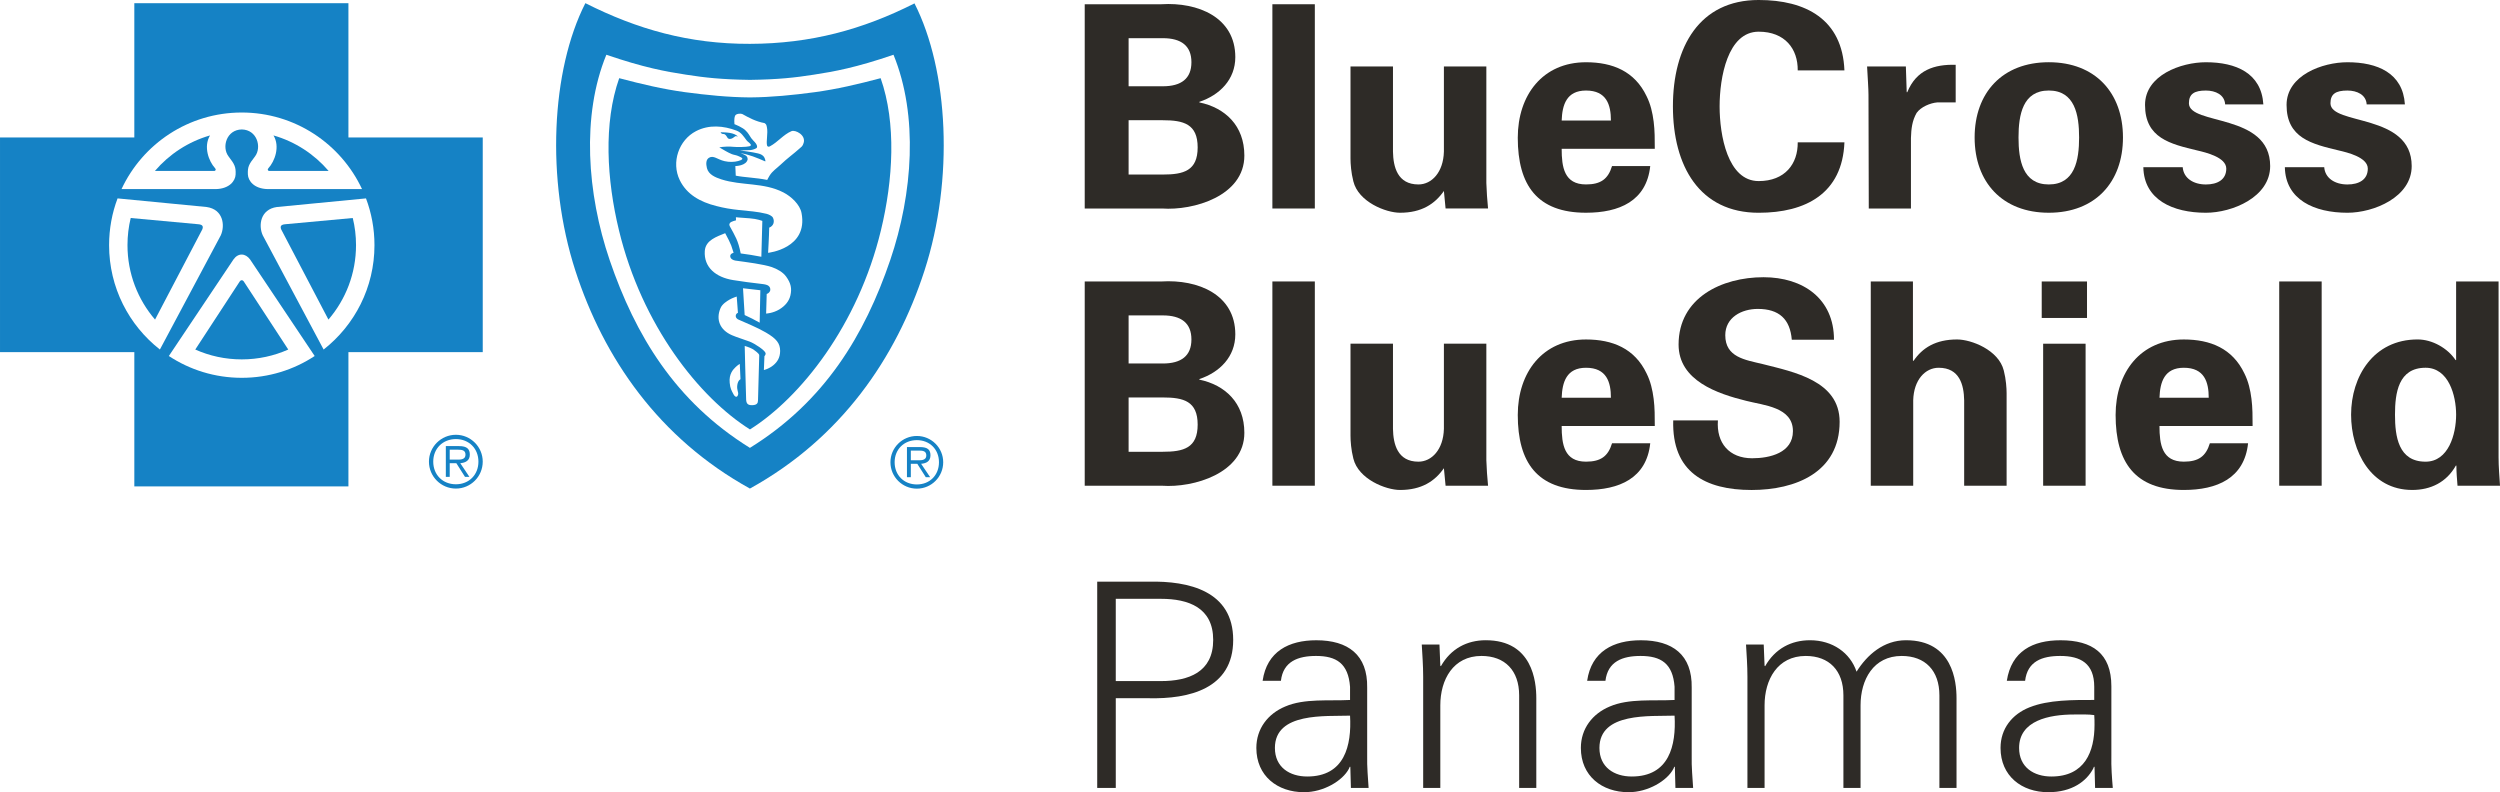
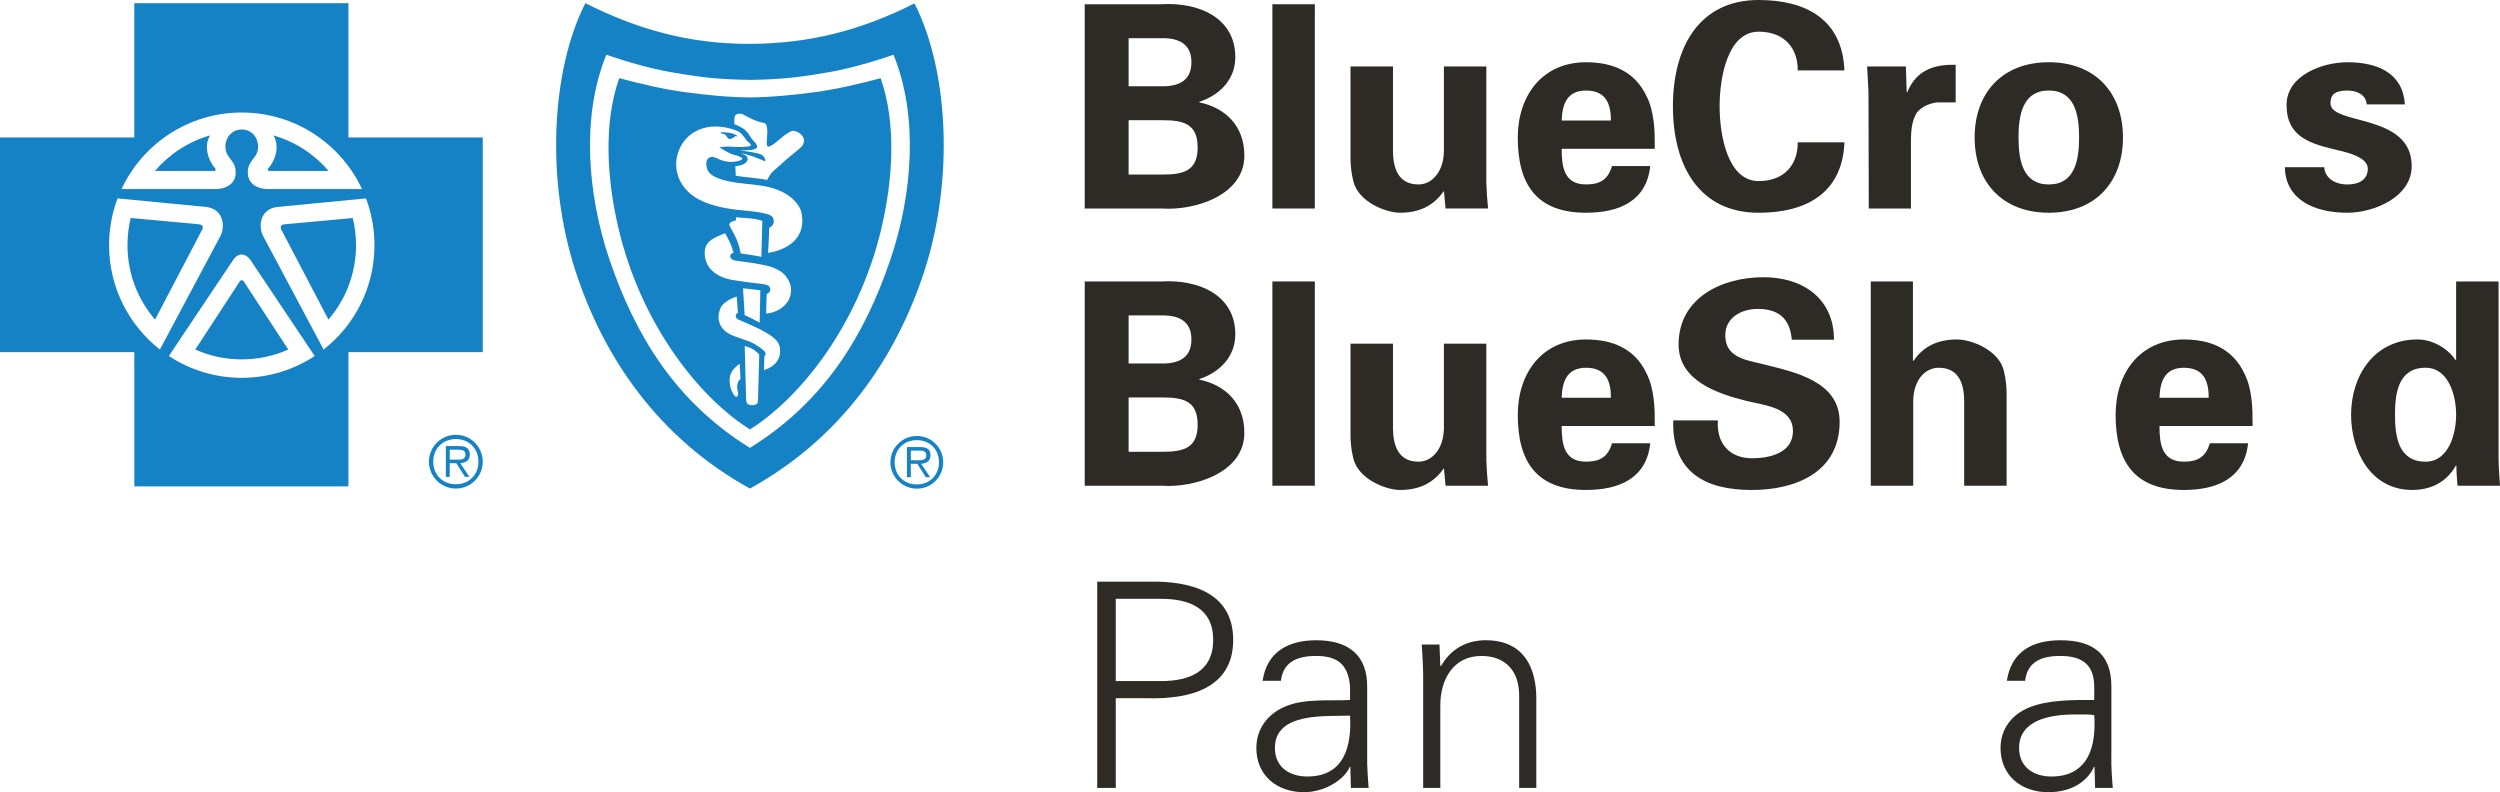
<svg xmlns="http://www.w3.org/2000/svg" id="uuid-98df9db2-25fd-48ed-87fc-c567f83ae0f4" viewBox="0 0 290.186 91.956">
  <defs>
    <clipPath id="uuid-19a4767e-8512-4db5-bea7-a2d5c2aedbb4">
      <rect width="290.186" height="91.956" style="fill:none;" />
    </clipPath>
  </defs>
  <g style="clip-path:url(#uuid-19a4767e-8512-4db5-bea7-a2d5c2aedbb4);">
    <g>
      <path d="m134.975,20.26c2.399,0,4.043-.426,4.043-3.152,0-2.723-1.644-3.152-4.043-3.152h-3.973v6.305h3.973Zm0-10.246c2.137,0,3.319-.887,3.319-2.791s-1.182-2.791-3.319-2.791h-3.973v5.581h3.973Zm-9.067,14.187V.492h8.903c4.239-.262,8.577,1.513,8.577,6.139,0,2.596-1.807,4.402-4.175,5.191v.064c2.993.625,5.225,2.694,5.225,6.174,0,4.697-5.914,6.404-9.56,6.142h-8.971v-0Z" style="fill:#2e2b27;" />
      <rect x="147.691" y=".493" width="4.927" height="23.709" style="fill:#2e2b27;" />
      <path d="m167.601,22.166c-1.051,1.512-2.595,2.528-5.091,2.528-1.644,0-4.832-1.25-5.421-3.647-.263-1.016-.33-2.067-.33-2.627V7.716h4.93v9.888c.032,1.772.523,3.806,2.954,3.806,1.544,0,2.893-1.413,2.957-3.806V7.716h4.927v13.53c.035.984.099,1.971.198,2.955h-4.93l-.196-2.035 0-0Z" style="fill:#2e2b27;" />
      <path d="m186.986,13.988c0-1.806-.493-3.479-2.89-3.479-2.268,0-2.762,1.673-2.825,3.479h5.716Zm-5.716,3.284c0,2.134.295,4.136,2.825,4.136,1.708,0,2.563-.621,3.022-2.133h4.434c-.426,4.072-3.611,5.418-7.456,5.418-5.651,0-7.92-3.185-7.92-8.702,0-4.96,2.893-8.766,7.92-8.766,3.086,0,5.651,1.048,7.03,3.938.461.923.689,1.906.823,2.957.131,1.018.131,2.069.131,3.152h-10.809v-0Z" style="fill:#2e2b27;" />
      <path d="m208.67,8.176c.032-2.496-1.477-4.498-4.533-4.498-3.614,0-4.534,5.351-4.534,8.67,0,3.316.92,8.67,4.534,8.67,3.056,0,4.565-2.006,4.533-4.501h5.421c-.231,5.946-4.501,8.179-9.954,8.179-6.866,0-9.954-5.418-9.954-12.348S197.271-.001,204.137-.001c5.453,0,9.723,2.233,9.954,8.176h-5.421v-0Z" style="fill:#2e2b27;" />
      <path d="m221.222,7.717l.099,2.987h.064c1.055-2.592,3.156-3.249,5.62-3.182v4.365h-2.137c-.82.067-1.906.525-2.396,1.217-.526.92-.627,1.839-.66,2.922v8.176h-4.895l-.033-13.2c0-.692-.099-2.07-.163-3.284h4.502Z" style="fill:#2e2b27;" />
      <path d="m237.813,21.41c3.024,0,3.518-2.823,3.518-5.45,0-2.63-.493-5.453-3.518-5.453s-3.515,2.823-3.515,5.453c0,2.627.491,5.45,3.515,5.45m0,3.284c-5.389,0-8.609-3.547-8.609-8.734,0-5.191,3.22-8.737,8.609-8.737s8.609,3.547,8.609,8.737c0,5.187-3.22,8.734-8.609,8.734" style="fill:#2e2b27;" />
-       <path d="m258.283,12.117c-.064-1.118-1.118-1.608-2.236-1.608-1.346,0-1.97.391-1.97,1.477,0,2.592,9.431,1.115,9.431,7.289,0,3.613-4.405,5.42-7.461,5.42-3.844,0-7.193-1.512-7.26-5.289h4.569c.097,1.282,1.246,2.006,2.691,2.006,1.349,0,2.367-.561,2.367-1.839,0-1.314-2.367-1.874-3.351-2.105-3.156-.753-6.08-1.445-6.08-5.287,0-3.448,4.174-4.956,7.064-4.956,3.482,0,6.44,1.246,6.67,4.892h-4.434l-0-0Z" style="fill:#2e2b27;" />
      <path d="m274.71,12.117c-.064-1.118-1.118-1.608-2.233-1.608-1.349,0-1.97.391-1.97,1.477,0,2.592,9.429,1.115,9.429,7.289,0,3.613-4.405,5.42-7.459,5.42-3.847,0-7.195-1.512-7.263-5.289h4.569c.097,1.282,1.246,2.006,2.694,2.006,1.346,0,2.364-.561,2.364-1.839,0-1.314-2.364-1.874-3.351-2.105-3.156-.753-6.078-1.445-6.078-5.287,0-3.448,4.171-4.956,7.064-4.956,3.483,0,6.437,1.246,6.671,4.892h-4.437l.001-0Z" style="fill:#2e2b27;" />
      <path d="m134.975,52.439c2.399,0,4.043-.426,4.043-3.152,0-2.727-1.644-3.152-4.043-3.152h-3.973v6.305h3.973Zm0-10.246c2.137,0,3.319-.887,3.319-2.791s-1.182-2.791-3.319-2.791h-3.973v5.581h3.973Zm-9.067,14.187v-23.709h8.903c4.239-.262,8.577,1.512,8.577,6.139,0,2.596-1.807,4.402-4.175,5.191v.064c2.993.625,5.225,2.694,5.225,6.174,0,4.697-5.914,6.404-9.56,6.142h-8.971v-0Z" style="fill:#2e2b27;" />
      <rect x="147.691" y="32.67" width="4.927" height="23.709" style="fill:#2e2b27;" />
      <path d="m167.601,54.345c-1.051,1.512-2.595,2.528-5.091,2.528-1.644,0-4.832-1.249-5.421-3.646-.263-1.016-.33-2.067-.33-2.627v-10.705h4.93v9.888c.032,1.769.523,3.806,2.954,3.806,1.544,0,2.893-1.413,2.957-3.806v-9.888h4.927v13.53c.035.984.099,1.971.198,2.955h-4.93l-.196-2.035 0-0Z" style="fill:#2e2b27;" />
      <path d="m186.986,46.167c0-1.806-.493-3.479-2.89-3.479-2.268,0-2.762,1.673-2.825,3.479h5.716Zm-5.716,3.284c0,2.134.295,4.136,2.825,4.136,1.708,0,2.563-.621,3.022-2.133h4.434c-.426,4.072-3.611,5.418-7.456,5.418-5.651,0-7.92-3.185-7.92-8.702,0-4.957,2.893-8.766,7.92-8.766,3.086,0,5.651,1.048,7.03,3.94.461.92.689,1.904.823,2.955.131,1.018.131,2.069.131,3.152h-10.809v-0Z" style="fill:#2e2b27;" />
      <path d="m207.981,39.436c-.196-2.396-1.477-3.579-3.944-3.579-1.871,0-3.777.984-3.777,3.053,0,2.56,2.3,2.858,4.338,3.348,3.614.92,8.936,1.938,8.936,6.7,0,5.879-5.126,7.917-10.217,7.917-5.42,0-9.265-2.105-9.099-8.081h5.188c-.196,2.628,1.316,4.399,3.976,4.399,2.04,0,4.732-.622,4.732-3.15,0-2.793-3.383-2.989-5.42-3.515-3.32-.823-7.853-2.333-7.853-6.536,0-5.418,4.995-7.814,9.858-7.814,4.598,0,8.18,2.496,8.18,7.257h-4.895v0Z" style="fill:#2e2b27;" />
      <path d="m217.148,56.38v-23.709h4.895v9.164l.064.064c1.019-1.512,2.563-2.496,5.062-2.496,1.64,0,4.828,1.214,5.42,3.611.263,1.019.327,2.07.327,2.628v10.739h-4.927v-9.916c-.032-1.775-.526-3.777-2.957-3.777-1.544,0-2.893,1.377-2.957,3.777v9.916h-4.927 0Z" style="fill:#2e2b27;" />
-       <path d="m242.084,56.38h-4.927v-16.484h4.927v16.484Zm.164-19.473h-5.257v-4.235h5.257v4.235Z" style="fill:#2e2b27;" />
      <path d="m256.376,46.167c0-1.806-.49-3.479-2.89-3.479-2.268,0-2.762,1.673-2.825,3.479h5.716Zm-5.716,3.284c0,2.134.298,4.136,2.825,4.136,1.708,0,2.563-.621,3.022-2.133h4.437c-.429,4.072-3.614,5.418-7.459,5.418-5.651,0-7.916-3.185-7.916-8.702,0-4.957,2.889-8.766,7.916-8.766,3.089,0,5.651,1.048,7.03,3.94.461.92.692,1.904.823,2.955.131,1.018.131,2.069.131,3.152h-10.809v-0Z" style="fill:#2e2b27;" />
-       <rect x="264.559" y="32.67" width="4.927" height="23.709" style="fill:#2e2b27;" />
      <path d="m281.546,53.589c2.66,0,3.547-3.185,3.547-5.453,0-2.265-.887-5.45-3.547-5.45-3.156,0-3.549,2.922-3.549,5.45,0,2.531.394,5.453,3.549,5.453m3.547-20.919h4.927v20.425c0,1.083.099,2.201.166,3.284h-4.931c-.064-.789-.131-1.545-.131-2.333h-.064c-1.086,1.938-2.925,2.825-5.059,2.825-4.832,0-7.099-4.498-7.099-8.737,0-4.431,2.598-8.734,7.721-8.734,1.711,0,3.486,1.018,4.405,2.396h.064v-9.128h0Z" style="fill:#2e2b27;" />
      <path d="m52.918,50.467c-1.725,0-3.129,1.407-3.129,3.117,0,1.725,1.404,3.127,3.129,3.127,1.719,0,3.115-1.401,3.115-3.127,0-1.71-1.396-3.117-3.115-3.117m0,5.745c-1.53,0-2.63-1.095-2.63-2.628,0-1.517,1.101-2.618,2.63-2.618,1.521,0,2.615,1.101,2.615,2.618,0,1.533-1.095,2.628-2.615,2.628" style="fill:#1582c5;" />
      <path d="m54.533,52.773c0-.642-.318-.993-1.246-.993h-1.538v3.571h.452v-1.585h.768l1.004,1.585h.513l-1.059-1.585c.621-.052,1.106-.312,1.106-.993m-1.699.575h-.634v-1.15h.984c.433,0,.846.061.846.564,0,.668-.697.587-1.197.587" style="fill:#1582c5;" />
      <path d="m28.063,32.524c-.081,0-.16.041-.219.122l-5.178,7.926c1.649.736,3.473,1.144,5.397,1.144,1.921,0,3.745-.409,5.397-1.144l-5.181-7.926c-.064-.082-.14-.122-.216-.122" style="fill:#1582c5;" />
      <path d="m23.001,26.026l-7.829-.721c-.245,1.01-.374,2.067-.374,3.147,0,3.307,1.203,6.32,3.199,8.643l5.482-10.462c.129-.324.085-.564-.479-.607" style="fill:#1582c5;" />
      <path d="m24.378,15.719c-2.522.727-4.738,2.184-6.393,4.119h6.928c.12-.033.19-.178.05-.315-.736-.803-1.367-2.505-.584-3.804" style="fill:#1582c5;" />
      <path d="m38.141,19.838c-1.658-1.938-3.874-3.395-6.396-4.119.785,1.299.146,3.001-.587,3.804-.137.135-.073.283.05.315h6.933Z" style="fill:#1582c5;" />
      <path d="m33.12,26.026c-.564.044-.607.284-.479.607l5.482,10.462c1.997-2.324,3.202-5.336,3.202-8.643,0-1.08-.129-2.137-.379-3.147l-7.826.721h0Z" style="fill:#1582c5;" />
      <path d="m40.443,15.953V.368H15.591v15.585H.001v24.921h15.591v15.585h24.851v-15.585h15.591V15.953h-15.591Zm-12.381-2.893c6.174,0,11.505,3.637,13.96,8.888h-10.962c-1.564-.037-2.256-.954-2.288-1.696-.038-.885.102-1.165.835-2.105.788-1.056.242-3.089-1.544-3.121-1.792.032-2.341,2.064-1.541,3.121.721.94.864,1.22.826,2.105-.026.741-.718,1.658-2.285,1.696h-10.958c2.452-5.251,7.779-8.888,13.959-8.888m-15.401,15.401c0-1.912.345-3.745.984-5.433h-.003.003l10.331.999c1.944.271,2.163,2.148,1.652,3.284l-7.082,13.282.012-.023c-3.594-2.817-5.897-7.195-5.897-12.109m23.873,12.871l-.009-.009c-2.426,1.6-5.336,2.531-8.463,2.531-3.132,0-6.036-.931-8.465-2.531l-.009.009v-.012l.009.003,7.505-11.213c.555-.782,1.392-.718,1.921,0l7.502,11.213.004-.003.005.012Zm1.031-.762l.009.023-7.079-13.282c-.517-1.135-.289-3.012,1.649-3.284l10.337-.999h.003-.003c.636,1.687.984,3.521.984,5.433,0,4.913-2.306,9.291-5.9,12.109" style="fill:#1582c5;" />
      <path d="m106.425,50.605c-1.693,0-3.068,1.369-3.068,3.05,0,1.693,1.375,3.065,3.068,3.065,1.687,0,3.057-1.372,3.057-3.065,0-1.681-1.369-3.05-3.057-3.05m0,5.628c-1.498,0-2.581-1.074-2.581-2.578,0-1.492,1.083-2.566,2.581-2.566,1.492,0,2.566,1.074,2.566,2.566,0,1.504-1.074,2.578-2.566,2.578" style="fill:#1582c5;" />
      <path d="m108.004,52.854c0-.628-.307-.961-1.217-.961h-1.513v3.494h.45v-1.553h.75l.984,1.553h.508l-1.048-1.553c.613-.046,1.086-.303,1.086-.98m-1.661.569h-.618v-1.124h.96c.426,0,.835.061.835.551,0,.654-.683.572-1.176.572" style="fill:#1582c5;" />
      <path d="m106.149.393c-6.034,3.045-12.047,4.677-19.103,4.697-7.056.02-13.072-1.684-19.1-4.723-3.967,7.791-4.586,20.457-1.165,31.036,3.301,10.188,9.7,19.473,20.265,25.306,10.564-5.832,16.966-15.118,20.265-25.306,3.43-10.579,2.802-23.211-1.162-31.01m-2.817,29.799c-2.966,8.699-7.599,16.411-16.286,21.794,0,0,.005,0,.012.006h-.018l.006-.006c-8.688-5.383-13.311-13.095-16.28-21.794-2.633-7.73-3.278-16.779-.383-23.838,4.347,1.492,6.892,1.953,9.257,2.315,2.204.347,4.169.557,7.4.602h.018c3.225-.044,5.193-.254,7.397-.602,2.364-.362,4.913-.823,9.257-2.315,2.893,7.059,2.251,16.108-.379,23.838" style="fill:#1582c5;" />
      <path d="m84.152,15.612c.292.21.234.578.657.505.214-.035.347-.169.543-.307.023-.018.248.012.307.038-.467-.479-1.401-.479-2.021-.499.158.3.33.14.514.262" style="fill:#1582c5;" />
      <path d="m94.588,10.698c-2.534.339-5.056.592-7.528.61h-.021c-2.479-.018-4.989-.271-7.531-.61-2.543-.347-4.998-.923-7.634-1.623-1.842,5.216-1.448,11.797-.029,17.655,2.662,11.034,9.324,19.422,15.206,23.117,5.876-3.696,12.54-12.083,15.203-23.117,1.416-5.858,1.804-12.438-.035-17.655-2.633.701-5.091,1.276-7.63,1.623m-9.008,33.999c-.081.569.154.812.096,1.083-.096.432-.373.304-.54-.02-.228-.438-.377-.654-.438-1.322-.108-1.056.426-1.568.666-1.807.262-.262.505-.391.505-.391l.081,1.778s-.292.114-.371.68m2.402,1.793c-.004.298-.117.528-.68.54-.47.009-.671-.158-.695-.645-.073-2.166-.166-6.236-.166-6.236,0,0,.61.187.899.356.088.053.408.254.689.54.056.087.103.107.097.239-.035,1.579-.131,4.51-.143,5.205m1.769-4.087c-.491.412-1.086.549-1.086.549l.064-1.611s.178-.16.129-.362c-.081-.322-1.229-1.092-1.845-1.328-.63-.242-1.462-.481-2.058-.744-1.39-.601-1.889-1.819-1.326-3.141.205-.49.762-.823,1.069-1.001.33-.192.814-.344.814-.344l.14,1.889s-.181.064-.233.233c-.103.33.198.517.28.546.908.406,2.227.937,3.191,1.503,1.247.727,1.655,1.258,1.661,2.137,0,.791-.336,1.293-.799,1.675m-3.509-8.944c.91.105,1.24.134,2.011.23l-.079,3.766-.873-.47-.87-.417-.19-3.109Zm5.502.823c-.16.677-.595,1.211-1.299,1.64-.748.443-1.521.476-1.521.476l.067-2.28s.169-.038.289-.19c.117-.143.149-.239.117-.441-.021-.129-.125-.3-.327-.388-.224-.099-.575-.135-.718-.149-1.126-.135-2.166-.257-3.264-.441-1.997-.324-3.409-1.471-3.284-3.374.084-1.276,1.422-1.673,2.367-2.07.309.555.59,1.139.704,1.436.178.514.275.844.275.844,0,0-.426.073-.391.426.035.309.377.441.593.476,1.392.192,3.246.423,4.23.753.653.231,1.296.596,1.663,1.101.555.768.68,1.387.499,2.181m-6.329-9.067s.467.052,1.606.126c.876.061,1.462.303,1.462.303l-.114,4.16c-.931-.178-1.536-.277-2.397-.388-.289-1.509-.651-2.023-1.255-3.133-.137-.251-.018-.344.018-.409.081-.154.692-.3.692-.3l-.012-.359 0-0Zm3.736,4.131s.117-1.974.129-2.922c.526-.207.64-.721.441-1.141-.108-.237-.505-.397-.736-.462-1.083-.271-2.079-.324-3.197-.443-.984-.105-1.76-.234-2.665-.471-1.842-.467-3.407-1.322-4.225-2.997-1.01-2.076-.107-4.654,1.881-5.687,1.509-.785,3.205-.636,4.723-.056.528.205.809.663,1.139,1.107.146.201.368.28.496.502.073.126-.099.187-.169.205-.333.09-1.448.105-1.813.064-.452-.055-1.211-.035-1.667.062.476.269.993.601,1.466.788.289.105.517.105.785.239.105.061.424.149.424.295-.035.143-.298.204-.488.262-.432.123-1.024.143-1.57.015-.861-.198-1.269-.71-1.81-.397-.359.219-.365.704-.245,1.196.186.768.995,1.089,1.675,1.313,2.371.762,4.901.33,7.213,1.522.891.461,1.91,1.392,2.096,2.388.789,4.127-3.883,4.618-3.883,4.618m4.128-12.763c-.129.432-.237.426-.517.689-.589.537-1.375,1.092-2.14,1.825-.493.467-.963.742-1.311,1.311-.085.126-.26.476-.26.476-1.307-.266-2.638-.289-3.654-.494l-.047-1.115s1.302-.014,1.433-.8c.003-.041-.023-.274-.172-.388-.175-.134-.566-.277-.663-.309.993.155,1.859.517,2.876.958.064-.103-.099-.482-.178-.564-.14-.158-.301-.277-.654-.362-.616-.163-2.108-.344-2.108-.344,0,0,.54-.018,1.258-.047.316-.052.643-.178.71-.28.073-.164-.024-.406-.245-.642-.143-.154-.295-.303-.415-.467-.154-.213-.35-.607-.616-.846-.33-.391-1.328-.771-1.328-.771,0,0-.079-.666.081-.993.12-.242.654-.265.826-.186.745.417,1.588.876,2.586,1.054.211.152.216.198.277.505.14.666-.116,1.646.018,2.11.064.152.216.146.33.079.929-.496,1.556-1.36,2.502-1.76.438-.187,1.696.447,1.41,1.363" style="fill:#1582c5;" />
-       <path d="m127.358,91.46v-23.943h6.002c4.607-.099,9.782,1.063,9.782,6.764,0,5.704-5.176,6.866-9.782,6.766h-3.847v10.413h-2.154v0Zm2.154-12.404h5.239c3.214,0,6.069-1.027,6.069-4.776,0-3.745-2.855-4.772-6.069-4.772h-5.239v9.548-0Z" style="fill:#2e2b27;" />
+       <path d="m127.358,91.46v-23.943h6.002c4.607-.099,9.782,1.063,9.782,6.764,0,5.704-5.176,6.866-9.782,6.766h-3.847v10.413h-2.154v0Zm2.154-12.404h5.239c3.214,0,6.069-1.027,6.069-4.776,0-3.745-2.855-4.772-6.069-4.772h-5.239v9.548-0" style="fill:#2e2b27;" />
      <path d="m156.706,79.721c-.202-2.721-1.591-3.582-3.947-3.582-2.09,0-3.815.631-4.078,2.885h-2.123c.496-3.415,3.05-4.706,6.233-4.706,3.681,0,5.97,1.69,5.903,5.503v7.893c-.032,1.29.099,2.616.166,3.745h-2.055l-.067-2.455h-.067l-.099.23c-.729,1.396-2.951,2.721-5.205,2.721-3.085,0-5.537-1.889-5.537-5.138,0-2.254,1.357-3.978,3.348-4.808,2.221-.963,5.108-.63,7.528-.761v-1.527Zm-4.974,10.412c4.344,0,5.173-3.585,4.974-7.064-2.82.099-8.722-.429-8.722,3.748,0,2.254,1.725,3.316,3.748,3.316" style="fill:#2e2b27;" />
      <path d="m167.184,91.459h-1.99v-12.897c0-1.296-.099-2.621-.164-3.749h2.055l.099,2.452.067.067c1.158-2.055,3.05-3.018,5.205-3.018,5.438,0,5.87,4.808,5.87,6.732v10.412h-1.991v-10.746c0-2.884-1.658-4.574-4.375-4.574-3.284,0-4.776,2.753-4.776,5.736v9.584Z" style="fill:#2e2b27;" />
-       <path d="m194.375,79.721c-.198-2.721-1.591-3.582-3.947-3.582-2.087,0-3.812.631-4.078,2.885h-2.123c.496-3.415,3.05-4.706,6.236-4.706,3.682,0,5.967,1.69,5.9,5.503v7.893c-.032,1.29.099,2.616.166,3.745h-2.055l-.067-2.455h-.067l-.097.23c-.729,1.396-2.954,2.721-5.208,2.721-3.085,0-5.537-1.889-5.537-5.138,0-2.254,1.36-3.978,3.348-4.808,2.221-.963,5.108-.63,7.528-.761v-1.527l0-0Zm-4.974,10.412c4.344,0,5.173-3.585,4.974-7.064-2.82.099-8.722-.429-8.722,3.748,0,2.254,1.725,3.316,3.748,3.316" style="fill:#2e2b27;" />
-       <path d="m204.82,77.266l.064.067c1.162-2.058,3.054-3.018,5.208-3.018,2.621,0,4.676,1.46,5.406,3.649,1.226-1.959,3.15-3.649,5.736-3.649,5.439,0,5.868,4.808,5.868,6.732v10.412h-1.988v-10.746c0-2.884-1.658-4.574-4.376-4.574-3.284,0-4.775,2.753-4.775,5.736v9.584h-1.991v-10.746c0-2.884-1.658-4.574-4.375-4.574-3.284,0-4.776,2.753-4.776,5.736v9.584h-1.99v-12.9c0-1.293-.097-2.621-.164-3.745h2.055l.099,2.452h-0Z" style="fill:#2e2b27;" />
      <path d="m243.088,79.721c0-2.721-1.591-3.582-3.947-3.582-2.122,0-3.812.631-4.078,2.885h-2.123c.532-3.447,3.018-4.706,6.236-4.706,3.682,0,5.9,1.524,5.9,5.336v8.06c-.032,1.29.067,2.587.166,3.745h-2.055l-.067-2.455h-.067l-.096.23c-.765,1.43-2.423,2.721-5.208,2.721-3.085,0-5.537-1.889-5.537-5.138,0-2.254,1.36-3.915,3.348-4.709,2.221-.896,5.14-.861,7.528-.861v-1.527l0-0Zm-4.974,10.412c3.88,0,5.006-2.884,5.006-6.004,0-.365,0-.759-.032-1.124-.663-.102-1.428-.07-2.321-.07-2.919,0-6.401.698-6.401,3.883,0,2.254,1.725,3.316,3.748,3.316" style="fill:#2e2b27;" />
    </g>
  </g>
</svg>